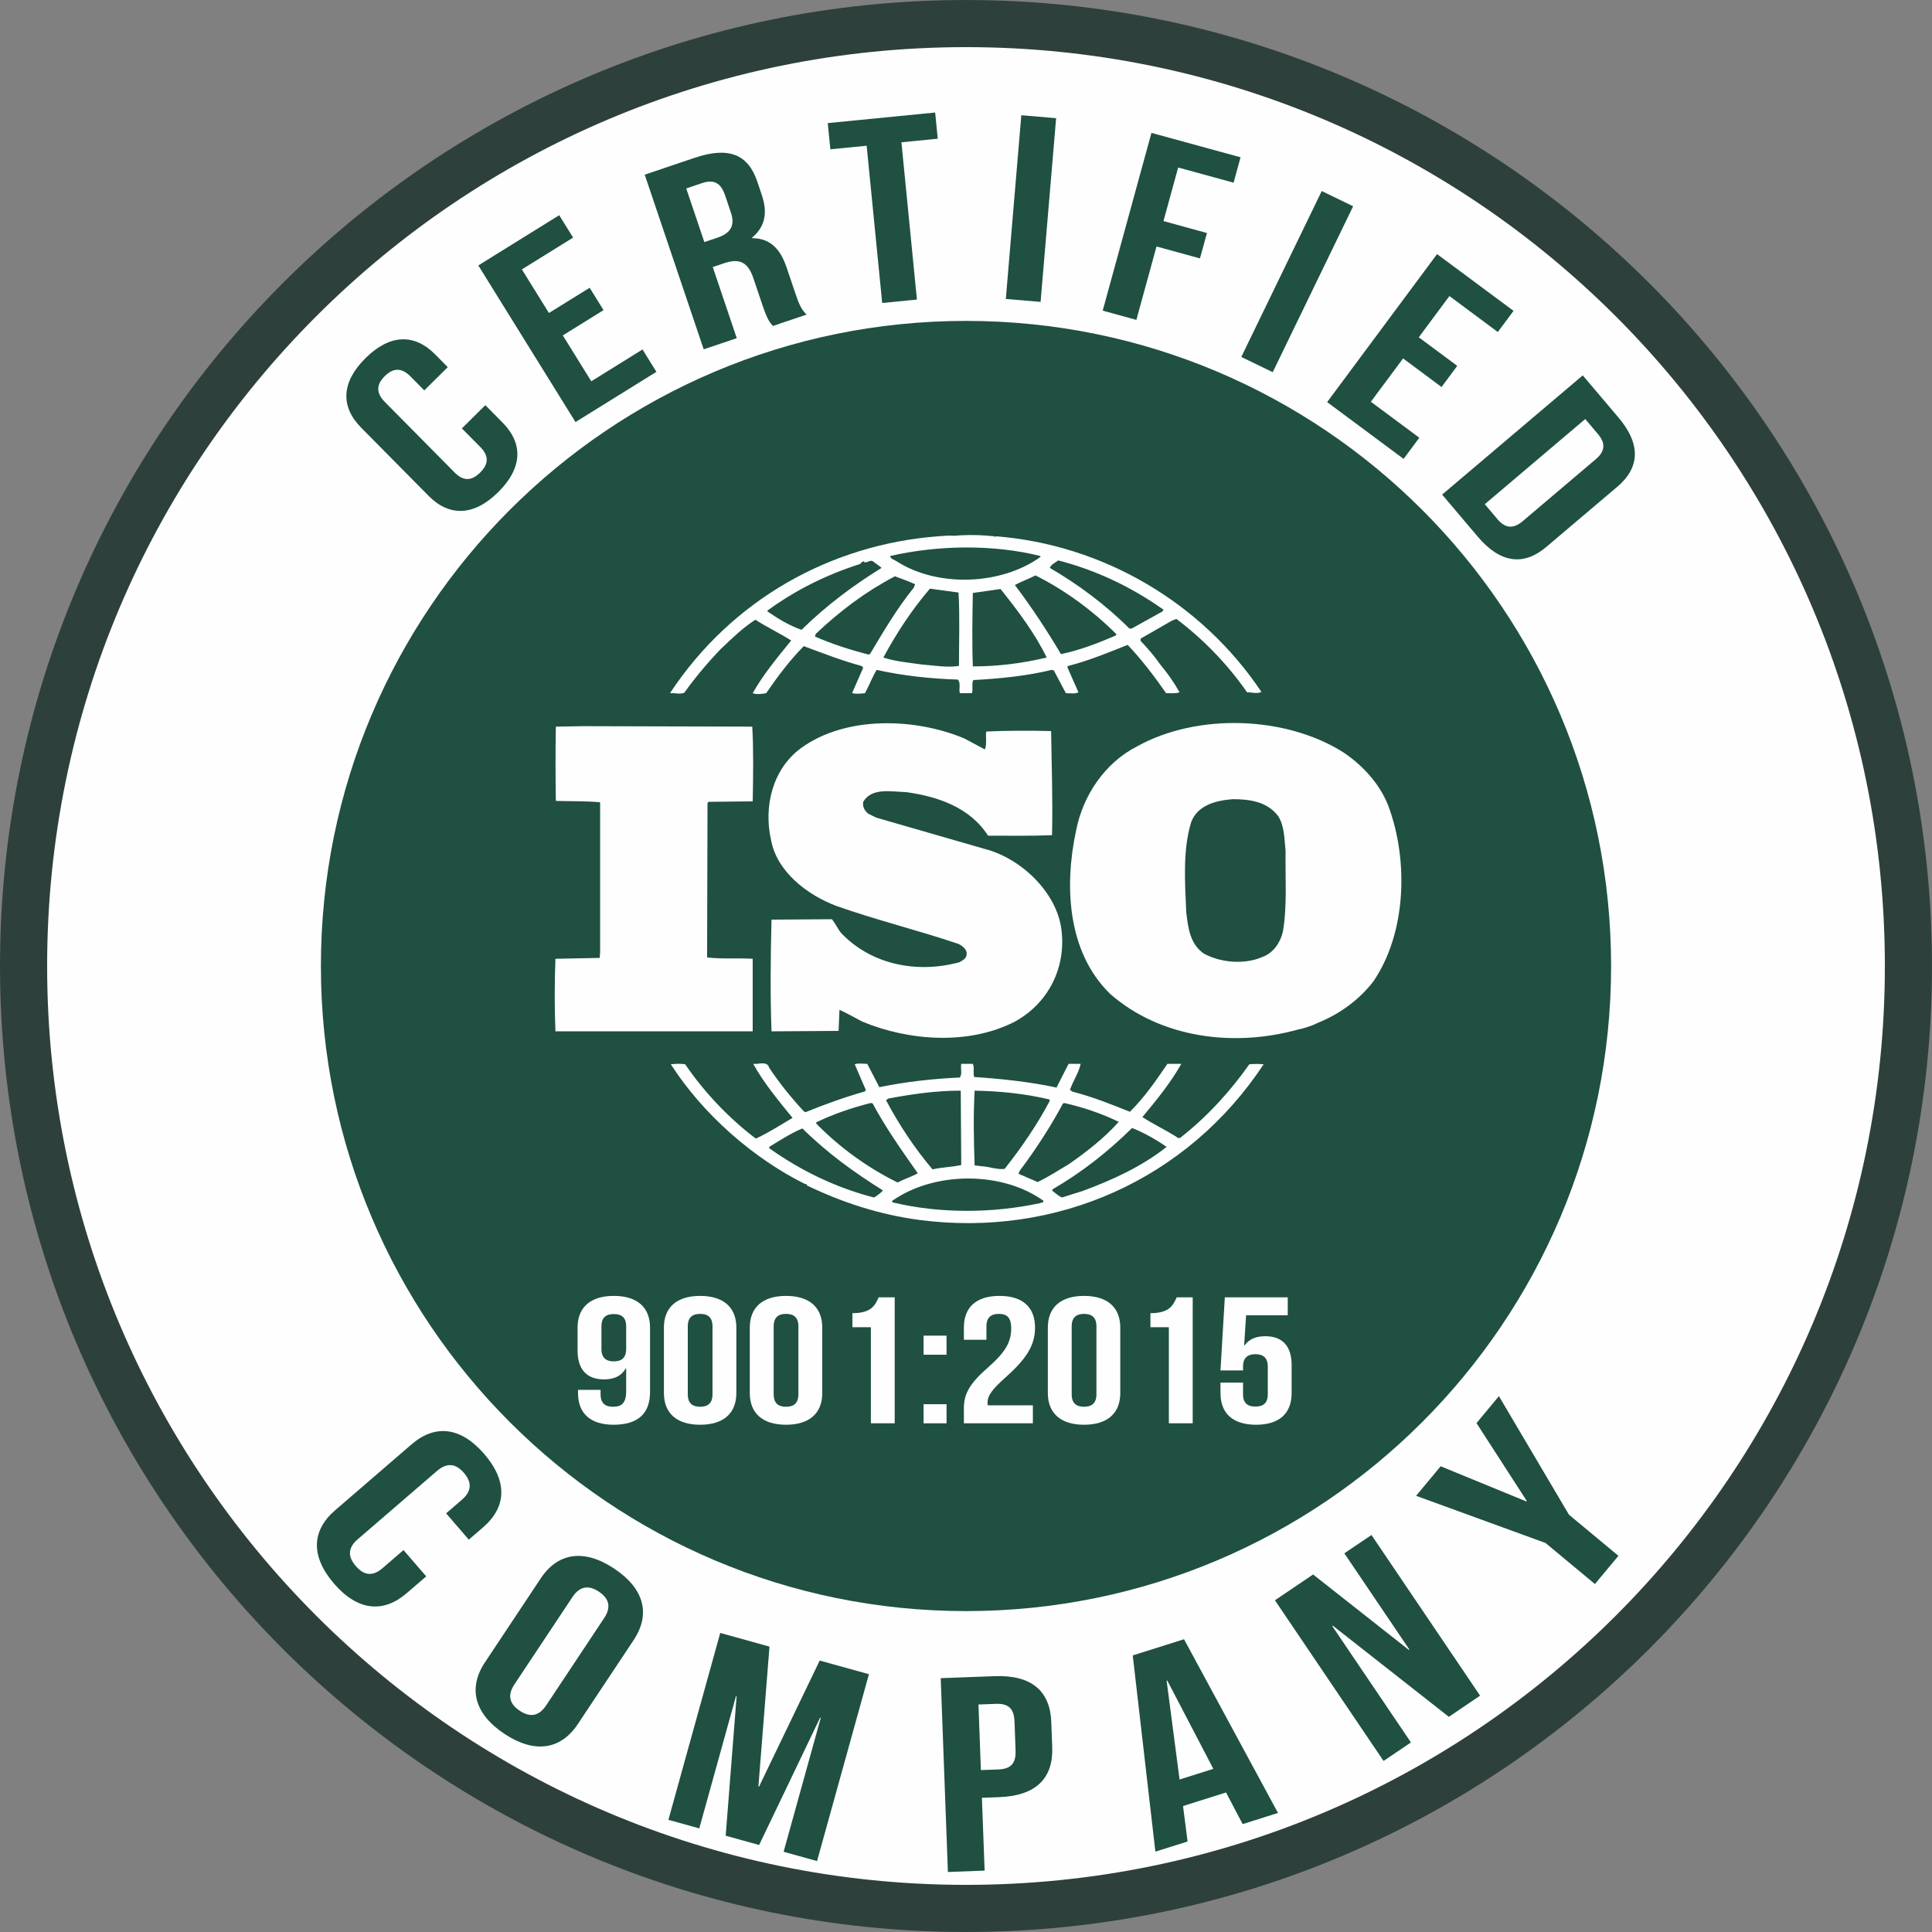
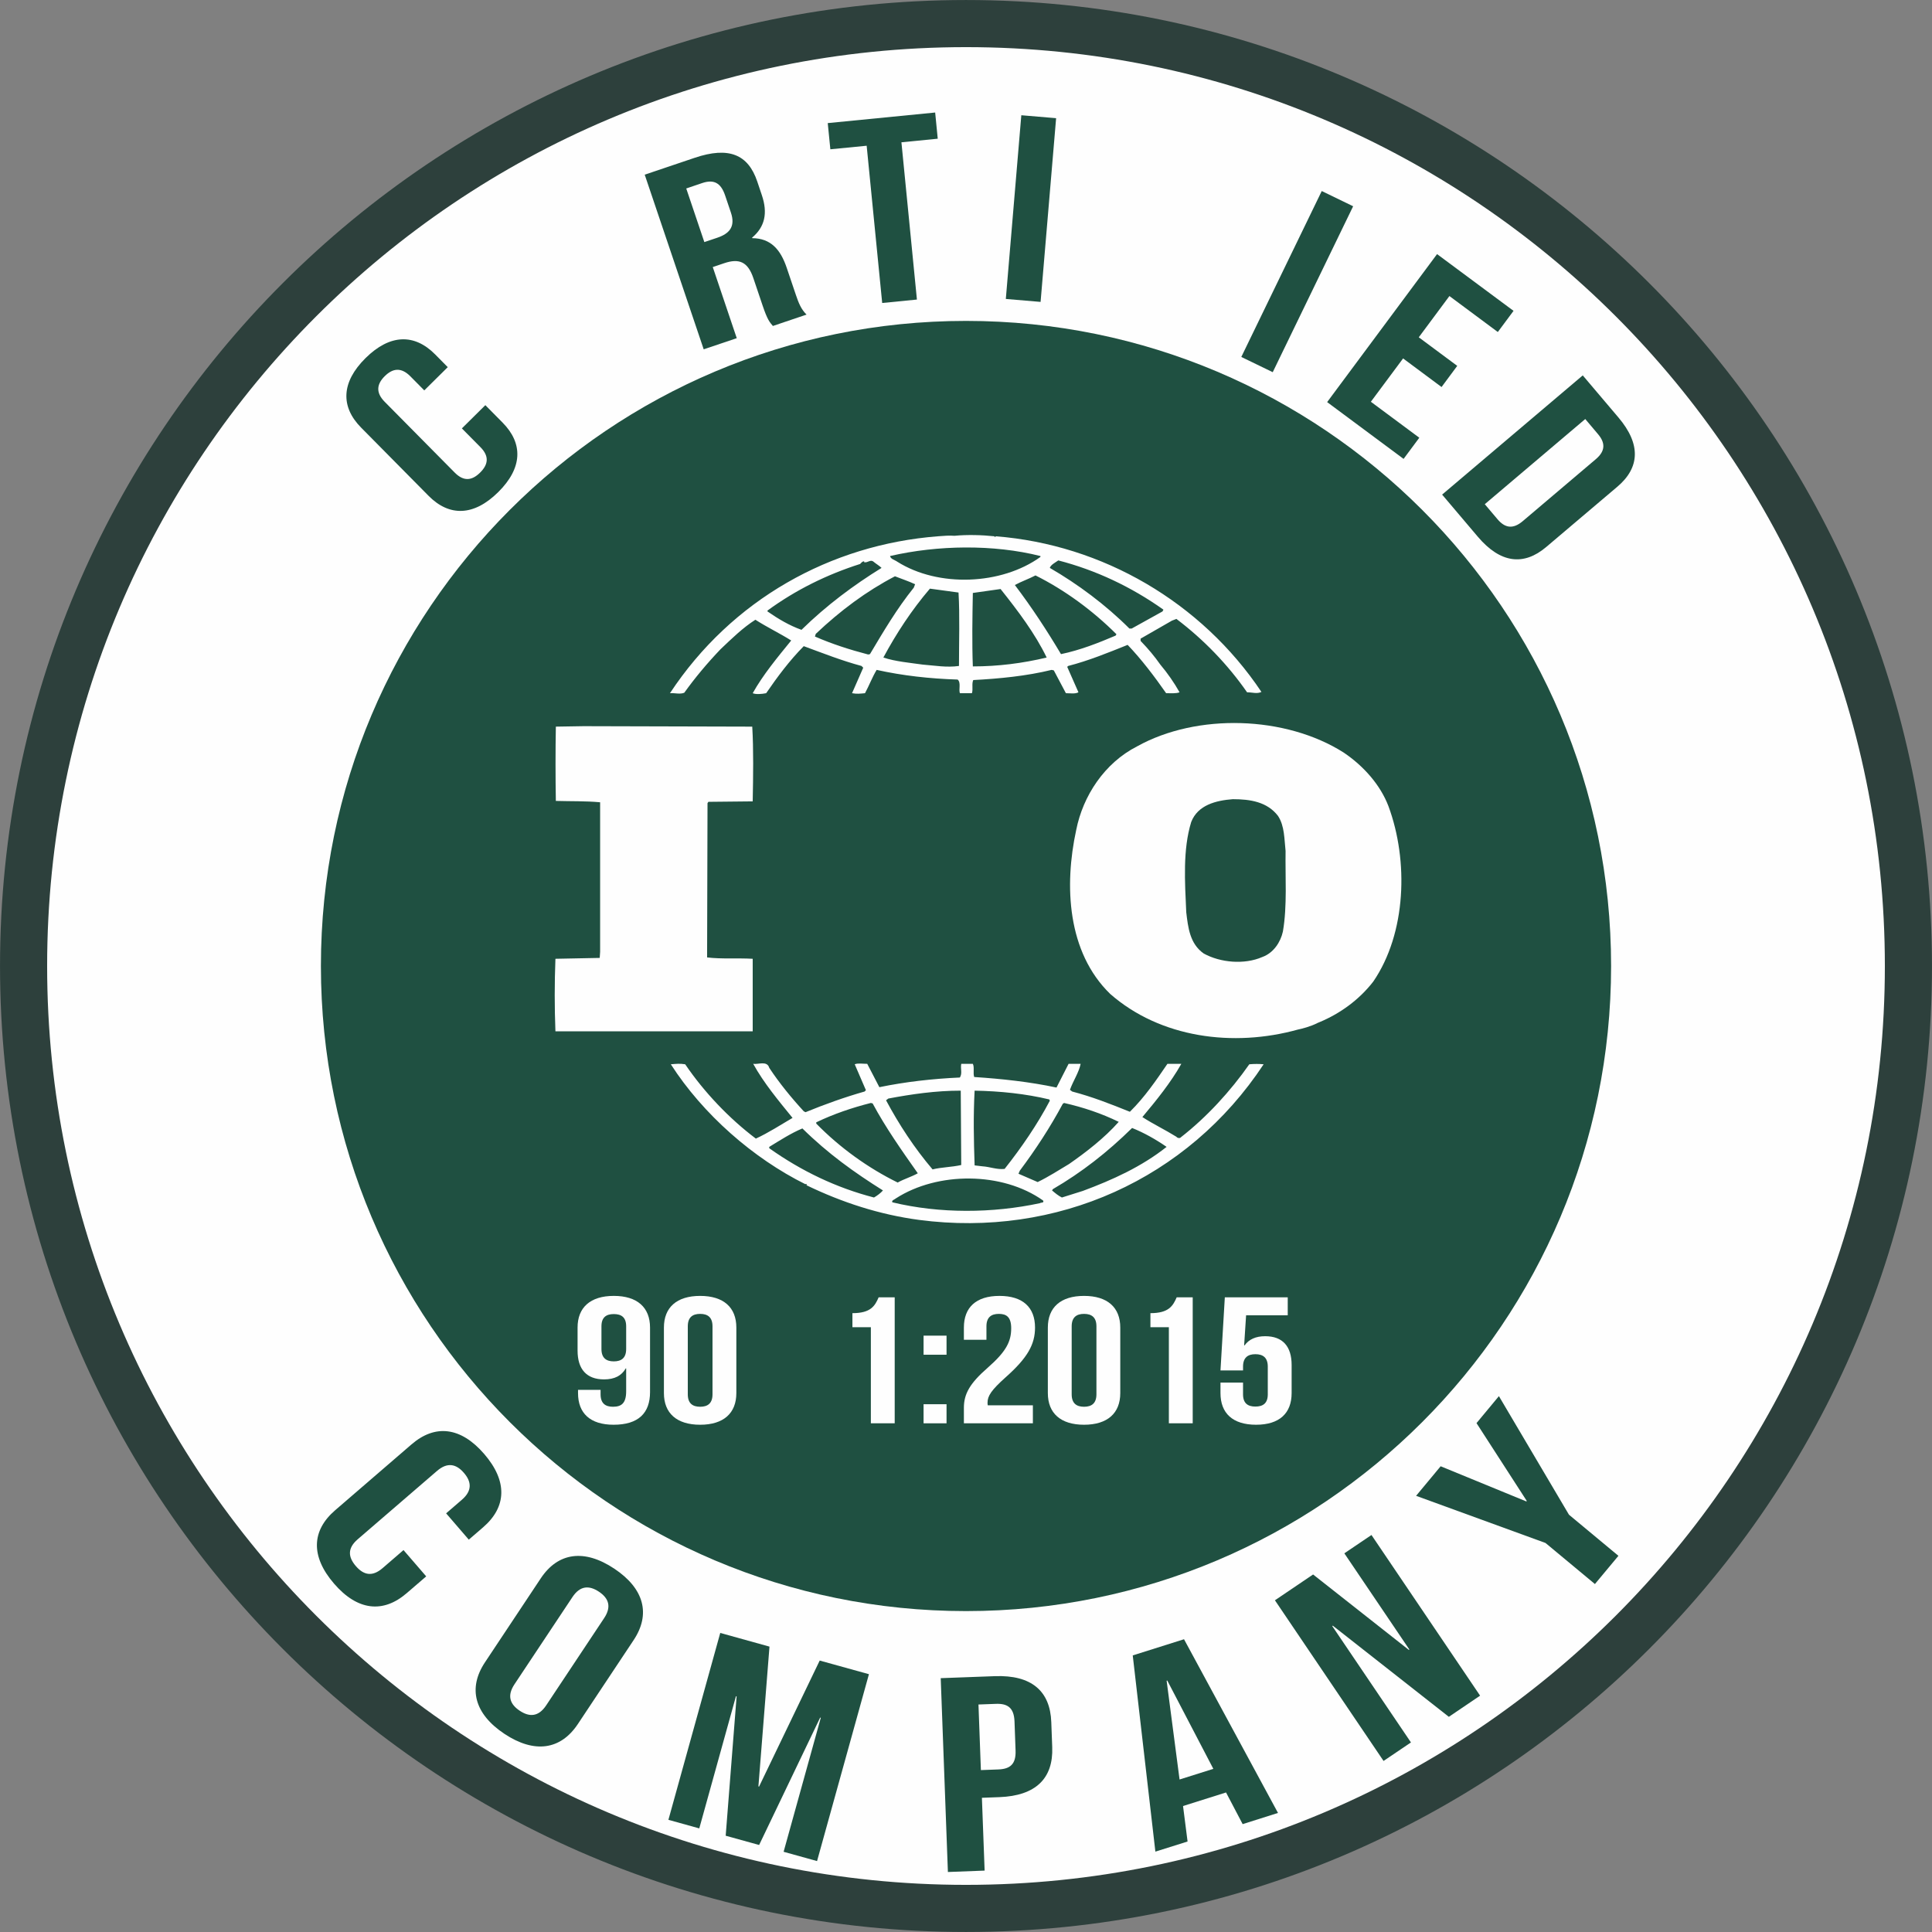
<svg xmlns="http://www.w3.org/2000/svg" xml:space="preserve" width="513px" height="513px" version="1.1" style="shape-rendering:geometricPrecision; text-rendering:geometricPrecision; image-rendering:optimizeQuality; fill-rule:evenodd; clip-rule:evenodd" viewBox="0 0 511.32 511.32">
  <rect x="0" y="0" width="511.32" height="511.32" fill="#808080" stroke="none" />
  <defs>
    <style type="text/css"> .str0 {stroke:#2D403C;stroke-width:12.47;stroke-miterlimit:22.926} .fil0 {fill:#FEFEFE;fill-rule:nonzero} .fil1 {fill:#1F5041;fill-rule:nonzero} </style>
  </defs>
  <g id="Layer_x0020_1">
    <g id="_2034530033440">
      <path class="fil0 str0" d="M505.08 255.66c0,137.75 -111.67,249.42 -249.42,249.42 -137.75,0 -249.42,-111.67 -249.42,-249.42 0,-137.75 111.67,-249.42 249.42,-249.42 137.75,0 249.42,111.67 249.42,249.42z" />
      <path class="fil1" d="M426.39 255.66c0,94.29 -76.44,170.73 -170.73,170.73 -94.29,0 -170.73,-76.44 -170.73,-170.73 0,-94.29 76.44,-170.73 170.73,-170.73 94.29,0 170.73,76.44 170.73,170.73z" />
      <g>
        <path class="fil0" d="M367.47 213.37c-2.13,-5.59 -6.51,-10.59 -11.84,-14.19 -15.39,-9.78 -38.84,-10.48 -54.7,-1.64 -8.65,4.41 -14.33,13.14 -16.1,22.12 -3.21,14.76 -2.38,32.33 8.99,43.39 13.27,11.63 32.56,14.2 49.73,9.42 0.81,-0.15 3.4,-0.8 5.18,-1.75l0.51 -0.21c5.33,-2.22 10.41,-5.83 14.2,-10.72 8.77,-12.8 9.37,-32 4.03,-46.42zm-27.94 33.16l0 0c-0.6,2.79 -2.49,5.7 -5.45,6.75 -4.74,2.08 -11.13,1.5 -15.51,-0.93 -3.67,-2.57 -4.14,-6.87 -4.62,-10.94 -0.36,-8.02 -0.94,-16.51 1.31,-23.85 1.76,-4.55 6.62,-5.71 11.01,-6.05 4.62,0 9.1,0.7 11.96,4.42 1.77,2.67 1.66,6.16 2.01,9.31 -0.12,6.63 0.47,14.53 -0.71,21.29z" />
        <path class="fil0" d="M199.21 253.75c-3.9,-0.23 -8.29,0.11 -12.07,-0.36l0.11 -40.84 0.24 -0.34 11.72 -0.12c0.13,-6.62 0.24,-13.74 -0.12,-19.78l-44.63 -0.12 -7.35 0.12c-0.11,6.17 -0.11,13.37 0,19.66 4.03,0.12 7.81,0 11.72,0.36l0 39.56 -0.11 1.63 -11.72 0.23c-0.25,6.51 -0.25,12.8 0,19.2l52.21 0 0 -19.2z" />
        <path class="fil0" d="M330.64 281.67c-4.97,7.1 -11.25,13.97 -18.1,19.31 -0.25,0.36 -0.96,0.22 -1.19,-0.12 -2.97,-1.85 -6.16,-3.37 -9.01,-5.22 3.8,-4.54 7.47,-9.07 10.31,-14.09l-3.68 0c-2.95,4.32 -6.03,8.85 -9.94,12.69 -5.21,-2.1 -9.94,-3.96 -15.27,-5.36l-0.59 -0.45c0.83,-2.35 2.36,-4.56 2.83,-6.88l-3.19 0 -3.2 6.28c-6.98,-1.51 -14.68,-2.33 -21.78,-2.79 -0.36,-1.04 0.11,-2.56 -0.36,-3.49l-3.07 0c-0.25,1.4 0.35,2.45 -0.36,3.62 -7.34,0.33 -14.45,1.15 -21.31,2.56l-3.21 -6.18c-1.17,0 -2.48,-0.23 -3.31,0.12l2.96 6.86 -0.35 0.35c-5.34,1.52 -10.54,3.39 -15.63,5.47l-0.47 -0.24c-3.32,-3.61 -6.52,-7.54 -9.13,-11.5 -0.58,-1.99 -2.95,-0.83 -4.25,-1.06 2.83,5.12 6.63,9.65 10.41,14.31 -3.2,1.87 -6.38,3.95 -9.71,5.48 -7.11,-5.36 -13.72,-12.34 -18.7,-19.67 -1.43,-0.23 -2.36,-0.12 -3.8,0 8.53,13.27 21.8,24.89 35.65,31.76 0,0 0,-0.1 0.13,-0.1 0.1,0 0.34,0.21 0.1,0.34 9.36,4.53 19.31,7.79 29.84,9.19 36.35,4.77 71.05,-10.7 91.17,-41.19 -1.05,-0.12 -2.6,-0.12 -3.79,0zm-49.37 10.47l0 0 0.35 -0.23c5.11,1.16 9.95,2.79 14.46,5 -3.8,4.29 -8.65,8.03 -13.15,11.16 -2.72,1.63 -5.45,3.39 -8.3,4.77l-5.08 -2.2 0.35 -0.81c4.27,-5.7 8.06,-11.52 11.37,-17.69zm-23.33 -3.49l0 0c6.76,0.12 13.51,0.82 19.78,2.33l0.12 0.35c-3.31,6.28 -7.46,12.34 -11.96,18.03 -2.02,0.24 -3.91,-0.57 -5.92,-0.69l-2.02 -0.24c-0.23,-6.87 -0.36,-12.92 0,-19.78zm-22.84 2.09l0 0c6.15,-1.16 12.54,-2.09 19.17,-2.09l0.13 19.68c-2.5,0.57 -5.22,0.57 -7.59,1.16 -4.86,-5.72 -8.88,-11.88 -12.31,-18.29l0.6 -0.46zm-19.07 6.29l0 0c4.63,-2.22 9.47,-3.86 14.44,-5.12l0.48 0.12c3.43,6.4 7.69,12.44 11.95,18.49 -1.65,0.94 -3.67,1.51 -5.32,2.45 -7.81,-3.84 -15.28,-9.2 -21.55,-15.6l0 -0.34zm15.28 19.9l0 0c-9.95,-2.57 -19.19,-6.99 -27.72,-13.04l0 -0.36c2.85,-1.73 5.69,-3.59 8.77,-4.88 6.75,6.65 13.73,11.65 21.32,16.41 -0.6,0.7 -1.55,1.4 -2.37,1.87zm43.92 1.5l0 0c-12.54,2.69 -26.52,2.8 -39.07,-0.23 -0.24,-0.57 0.59,-0.7 0.95,-1.04 11.01,-7.1 28.17,-7.1 38.96,0.57 0.35,0.7 -0.6,0.47 -0.84,0.7zm11.37 -3.25l0 0 -5.56 1.75c-0.95,-0.47 -1.78,-1.17 -2.61,-1.87l0.23 -0.35c7.58,-4.41 14.45,-9.77 20.96,-16.18 3.2,1.28 6.28,3.03 9.13,5 -6.63,5.26 -14.33,8.74 -22.15,11.65z" />
        <path class="fil0" d="M181.1 183.34c2.84,-3.96 6.04,-7.79 9.59,-11.51 3.07,-2.91 5.92,-5.7 9.23,-7.81 3.09,1.98 6.52,3.63 9.48,5.49 -3.67,4.51 -7.46,9.07 -10.19,13.95 0.83,0.36 2.37,0.24 3.56,0 2.96,-4.3 6.15,-8.61 9.95,-12.45 5.08,1.87 10.06,3.84 15.28,5.24l0.46 0.46 -2.96 6.75c1.31,0.24 2.14,0.12 3.43,0 1.07,-1.97 1.89,-4.18 3.08,-6.17 6.87,1.53 14.1,2.33 21.44,2.56 0.95,0.82 0.23,2.56 0.59,3.61l3.19 0c0.35,-1.15 -0.11,-2.45 0.35,-3.48 6.88,-0.36 14.09,-1.06 20.74,-2.69l0.58 0.13 3.2 6.04c1.07,0 2.48,0.24 3.32,-0.24l-2.97 -6.73 0.25 -0.24c5.43,-1.4 10.53,-3.49 15.74,-5.58 3.68,3.84 7.1,8.37 10.19,12.79 1.3,0 2.6,0.12 3.55,-0.24 -1.42,-2.55 -3.21,-5.1 -5.09,-7.33 -1.55,-2.21 -3.2,-4.18 -5.22,-6.27l0 -0.6 8.29 -4.76 1.19 -0.46c7.22,5.46 13.61,12.09 18.7,19.42 1.43,0 2.61,0.48 3.8,-0.1 -15.88,-23.73 -42.04,-38.99 -70.33,-41.19l-0.12 0.23 -0.24 -0.23c-3.2,-0.34 -7.11,-0.47 -10.55,-0.13 -1.29,-0.11 -2.83,0 -4.38,0.13 -28.41,2.2 -54.57,16.75 -70.92,41.53 1.18,-0.12 2.6,0.36 3.79,-0.12zm49.14 -10.22l0 0 -0.47 0.1c-4.86,-1.27 -9.6,-2.79 -14.09,-4.76l0.22 -0.7c6.52,-6.17 13.38,-11.29 20.96,-15.24 1.78,0.7 3.56,1.28 5.33,2.1l-0.35 0.91c-4.51,5.6 -8.05,11.64 -11.6,17.59zm23.56 3.13l0 0c-3.31,0.46 -6.27,-0.1 -9.6,-0.36 -3.19,-0.46 -7.22,-0.8 -10.41,-1.87 3.43,-6.37 7.46,-12.54 12.32,-18.23l7.57 1.03c0.36,6.04 0.12,13.03 0.12,19.43zm3.67 0.12l0 0c-0.24,-6.18 -0.12,-13.04 0,-19.44 2.37,-0.34 4.97,-0.7 7.34,-1.04 4.62,5.8 9.12,11.76 12.2,18.13 -6.4,1.53 -12.91,2.35 -19.54,2.35zm37.78 -8.15l0 0c-4.63,1.97 -9.37,3.84 -14.45,4.9 -3.67,-6.17 -7.69,-12.33 -12.21,-18.29 1.66,-0.91 3.68,-1.61 5.46,-2.54 7.71,3.84 15.16,9.3 21.43,15.57l-0.23 0.36zm-15.16 -19.9l0 0c9.94,2.57 19.29,6.98 27.82,13.03l-0.24 0.47 -8.16 4.53 -0.6 0c-6.27,-6.26 -13.61,-11.73 -21.07,-16.05 0.24,-0.81 1.42,-1.4 2.25,-1.98zm-4.73 -1.16l0 0 0 0.24c-10.31,7.43 -27,8.13 -37.89,1.26 -0.61,-0.46 -1.78,-0.69 -1.91,-1.5 12.56,-2.9 27.35,-3.14 39.8,0zm-72.24 14.43l0 0c7.46,-5.46 15.75,-9.54 24.52,-12.33 0.36,-0.36 0.58,-0.7 1.06,-0.7l0 0.24c0.94,0.22 1.66,-0.83 2.48,-0.14 0.71,0.6 1.55,1.06 2.13,1.64 -7.33,4.53 -14.56,9.89 -21.19,16.39 -3.2,-1.14 -6.15,-2.89 -9,-4.87l0 -0.23z" />
-         <path class="fil0" d="M253.92 254.66c-11.13,3.03 -23.21,0.72 -31.26,-7.67 -0.94,-1.16 -1.54,-2.55 -2.49,-3.71l-15.98 0.11c-0.25,9.42 -0.36,20.25 0,29.56l17.75 -0.11 0.24 -5.59c2.02,0.92 4.03,2.09 6.04,3.13 12.32,5.12 28.18,6.29 40.37,0 8.89,-4.87 13.63,-14.3 12.32,-24.44 -1.3,-9.88 -10.77,-18.85 -20.36,-21.28l-28.66 -8.27 -2.12 -1.05c-0.95,-0.8 -1.55,-1.84 -1.31,-3.13 2.25,-3.84 7.46,-2.67 11.37,-2.57 8.29,1.17 16.81,3.96 21.67,11.53 5.21,0 11.25,0.1 16.93,-0.13 0.23,-9.53 -0.11,-17.9 -0.24,-27.56 -5.33,-0.13 -11.84,-0.13 -17.17,0.12 -0.23,1.38 0.23,3.35 -0.36,4.75l-5.44 -2.91c-13.03,-5.46 -31.27,-6.04 -43.1,2.46 -7.7,5.58 -10.06,15.6 -8.05,24.43 1.53,8.37 9.59,14.54 17.29,17.44 10.53,3.72 21.54,6.42 32.21,10.01 1.06,0.48 2.48,1.53 2.25,2.81 0,1.03 -1.07,1.63 -1.9,2.07z" />
      </g>
      <g>
        <path class="fil0" d="M172.04 368.4c0,5.62 -3.1,8.67 -9.65,8.67 -6.2,0 -9.41,-3.05 -9.41,-8.38l0 -0.86 5.97 0 0 1.19c0,2.38 1.26,3.29 3.27,3.29 2.24,0 3.5,-0.91 3.5,-4.1l0 -6.05 -0.11 0c-1.09,1.91 -2.93,2.91 -5.74,2.91 -4.65,0 -7.01,-2.72 -7.01,-7.62l0 -6.1c0,-5.33 3.39,-8.38 9.59,-8.38 6.2,0 9.59,3.05 9.59,8.38l0 17.05zm-6.32 -11.38l0 0 0 -6c0,-2.38 -1.26,-3.24 -3.27,-3.24 -2.01,0 -3.27,0.86 -3.27,3.24l0 6c0,2.38 1.26,3.28 3.27,3.28 2.01,0 3.27,-0.9 3.27,-3.28z" />
        <path class="fil0" d="M175.71 351.35c0,-5.33 3.39,-8.38 9.59,-8.38 6.2,0 9.58,3.05 9.58,8.38l0 17.34c0,5.33 -3.38,8.38 -9.58,8.38 -6.2,0 -9.59,-3.05 -9.59,-8.38l0 -17.34zm6.32 17.67l0 0c0,2.38 1.26,3.29 3.27,3.29 2.01,0 3.27,-0.91 3.27,-3.29l0 -18c0,-2.38 -1.26,-3.29 -3.27,-3.29 -2.01,0 -3.27,0.91 -3.27,3.29l0 18z" />
-         <path class="fil0" d="M198.44 351.35c0,-5.33 3.39,-8.38 9.59,-8.38 6.2,0 9.59,3.05 9.59,8.38l0 17.34c0,5.33 -3.39,8.38 -9.59,8.38 -6.2,0 -9.59,-3.05 -9.59,-8.38l0 -17.34zm6.32 17.67l0 0c0,2.38 1.26,3.29 3.27,3.29 2.01,0 3.27,-0.91 3.27,-3.29l0 -18c0,-2.38 -1.26,-3.29 -3.27,-3.29 -2.01,0 -3.27,0.91 -3.27,3.29l0 18z" />
        <path class="fil0" d="M225.6 347.54c4.88,0 5.97,-1.95 6.94,-4.19l4.25 0 0 33.34 -6.31 0 0 -25.43 -4.88 0 0 -3.72z" />
        <path class="fil0" d="M250.51 353.49l0 5.05 -6.08 0 0 -5.05 6.08 0zm0 18.15l0 0 0 5.05 -6.08 0 0 -5.05 6.08 0z" />
        <path class="fil0" d="M264.34 347.73c-2,0 -3.27,0.91 -3.27,3.29l0 3.57 -5.97 0 0 -3.24c0,-5.33 3.22,-8.38 9.42,-8.38 6.2,0 9.41,3.05 9.41,8.38 0,4.43 -1.95,8 -7.81,13.19 -3.73,3.34 -4.76,4.91 -4.76,6.67 0,0.24 0,0.48 0.06,0.72l11.94 0 0 4.76 -18.26 0 0 -4.1c0,-3.71 1.61,-6.52 6.32,-10.62 4.82,-4.24 6.2,-6.86 6.2,-10.43 0,-3 -1.27,-3.81 -3.28,-3.81z" />
        <path class="fil0" d="M277.32 351.35c0,-5.33 3.39,-8.38 9.58,-8.38 6.2,0 9.59,3.05 9.59,8.38l0 17.34c0,5.33 -3.39,8.38 -9.59,8.38 -6.19,0 -9.58,-3.05 -9.58,-8.38l0 -17.34zm6.31 17.67l0 0c0,2.38 1.27,3.29 3.27,3.29 2.01,0 3.28,-0.91 3.28,-3.29l0 -18c0,-2.38 -1.27,-3.29 -3.28,-3.29 -2,0 -3.27,0.91 -3.27,3.29l0 18z" />
        <path class="fil0" d="M304.47 347.54c4.88,0 5.97,-1.95 6.95,-4.19l4.24 0 0 33.34 -6.31 0 0 -25.43 -4.88 0 0 -3.72z" />
        <path class="fil0" d="M328.98 365.92l0 3.1c0,2.38 1.27,3.24 3.27,3.24 2.01,0 3.28,-0.86 3.28,-3.24l0 -7.33c0,-2.39 -1.27,-3.29 -3.28,-3.29 -2,0 -3.27,0.9 -3.27,3.29l0 1 -5.97 0 1.15 -19.34 16.65 0 0 4.76 -11.02 0 -0.52 7.96 0.11 0c1.15,-1.58 2.93,-2.43 5.46,-2.43 4.65,0 7,2.71 7,7.62l0 7.43c0,5.33 -3.21,8.38 -9.41,8.38 -6.2,0 -9.42,-3.05 -9.42,-8.38l0 -2.77 5.97 0z" />
      </g>
      <g>
        <path class="fil1" d="M128.45 107.23l4.56 4.61c5.49,5.55 5.29,12.03 -1.16,18.41 -6.45,6.38 -12.94,6.52 -18.43,0.97l-17.84 -18.04c-5.49,-5.55 -5.28,-12.03 1.17,-18.41 6.45,-6.38 12.93,-6.52 18.42,-0.97l3.33 3.37 -6.21 6.15 -3.68 -3.72c-2.45,-2.48 -4.69,-2.12 -6.78,-0.05 -2.09,2.07 -2.47,4.31 -0.02,6.79l18.53 18.73c2.45,2.48 4.64,2.07 6.73,0 2.09,-2.07 2.53,-4.26 0.07,-6.74l-4.9 -4.95 6.21 -6.15z" />
-         <polygon class="fil1" points="145.28,82.84 156.06,76.16 159.73,82.08 148.95,88.77 156.49,100.91 170.05,92.49 173.72,98.41 152.31,111.7 126.59,70.25 148,56.96 151.68,62.88 138.12,71.3 " />
        <path class="fil1" d="M204.55 86.27c-0.88,-1.03 -1.45,-1.65 -2.72,-5.41l-2.45 -7.26c-1.45,-4.3 -3.74,-5.29 -7.72,-3.94l-3.02 1.02 6.35 18.82 -8.75 2.95 -15.61 -46.22 13.21 -4.46c9.08,-3.07 14.16,-0.88 16.57,6.25l1.22 3.63c1.61,4.75 0.8,8.41 -2.58,11.24l0.04 0.14c4.89,0.04 7.48,2.99 9.11,7.81l2.41 7.13c0.76,2.24 1.4,3.87 2.85,5.29l-8.91 3.01zm-22.93 -36.39l0 0 4.79 14.19 3.42 -1.15c3.26,-1.1 4.85,-2.97 3.61,-6.66l-1.54 -4.56c-1.12,-3.3 -2.96,-4.3 -6.07,-3.25l-4.21 1.43z" />
        <polygon class="fil1" points="219.07,32.58 247.5,29.78 248.18,36.71 238.57,37.66 242.67,79.28 233.48,80.19 229.37,38.57 219.76,39.51 " />
        <polygon class="fil1" points="270.3,30.5 279.51,31.28 275.4,79.9 266.2,79.12 " />
-         <polygon class="fil1" points="307.92,58.51 319.43,61.67 317.58,68.39 306.08,65.23 300.75,84.66 291.84,82.21 304.74,35.17 328.32,41.63 326.48,48.35 311.81,44.33 " />
        <polygon class="fil1" points="349.81,50.56 358.12,54.59 336.84,98.5 328.52,94.47 " />
        <polygon class="fil1" points="375.49,89.27 385.67,96.83 381.52,102.43 371.34,94.86 362.81,106.33 375.63,115.85 371.47,121.45 351.24,106.42 380.33,67.25 400.57,82.27 396.41,87.87 383.6,78.35 " />
        <path class="fil1" d="M418.89 99.35l9.45 11.15c5.98,7.05 5.67,13.26 -0.29,18.31l-18.82 15.95c-5.95,5.05 -12.13,4.34 -18.11,-2.71l-9.45 -11.15 37.22 -31.55zm0.66 11.55l0 0 -26.59 22.54 3.37 3.98c1.9,2.24 4,2.77 6.66,0.52l19.35 -16.41c2.66,-2.25 2.48,-4.41 0.57,-6.65l-3.36 -3.98z" />
      </g>
      <g>
        <path class="fil1" d="M112.8 417.2l-5.17 4.45c-6.22,5.36 -13.01,4.68 -19.24,-2.55 -6.23,-7.23 -5.91,-14.04 0.31,-19.4l20.21 -17.43c6.22,-5.37 13.01,-4.68 19.25,2.55 6.23,7.23 5.91,14.04 -0.31,19.4l-3.78 3.26 -6 -6.96 4.16 -3.59c2.78,-2.4 2.57,-4.78 0.55,-7.12 -2.02,-2.35 -4.35,-2.91 -7.13,-0.51l-20.99 18.09c-2.78,2.4 -2.51,4.73 -0.49,7.08 2.02,2.34 4.29,2.95 7.07,0.56l5.55 -4.79 6.01 6.96z" />
        <path class="fil1" d="M143.12 417.72c4.55,-6.84 11.49,-7.86 19.44,-2.57 7.95,5.28 9.69,12.07 5.14,18.91l-14.77 22.23c-4.55,6.84 -11.49,7.86 -19.44,2.58 -7.94,-5.28 -9.69,-12.08 -5.14,-18.92l14.77 -22.23zm-6.96 28.04l0 0c-2.03,3.05 -1.18,5.29 1.39,7 2.58,1.72 4.97,1.63 7,-1.42l15.34 -23.09c2.03,-3.05 1.18,-5.29 -1.39,-7 -2.58,-1.71 -4.97,-1.63 -7,1.43l-15.34 23.08z" />
        <polygon class="fil1" points="200.72,472.79 200.89,472.84 216.94,439.48 229.97,443.09 216.24,492.55 207.39,490.09 217.23,454.62 217.06,454.58 200.91,488.29 192.06,485.84 194.95,448.97 194.78,448.92 185.07,483.9 176.9,481.63 190.62,432.17 203.65,435.79 " />
        <path class="fil1" d="M278.23 455.75l0.25 6.66c0.31,8.21 -4.3,12.86 -14.01,13.22l-4.6 0.17 0.72 19.27 -9.72 0.37 -1.9 -51.3 14.31 -0.53c9.71,-0.36 14.65,3.93 14.95,12.14zm-19.27 -4.64l0 0 0.64 17.36 4.59 -0.17c3.1,-0.11 4.73,-1.35 4.59,-5.01l-0.28 -7.69c-0.14,-3.67 -1.86,-4.78 -4.95,-4.66l-4.59 0.17z" />
        <path class="fil1" d="M338.23 479.81l-9.35 2.96 -4.4 -8.38 -11.38 3.59 1.2 9.39 -8.52 2.68 -5.99 -51.93 13.57 -4.28 24.87 45.97zm-26.05 -8.85l0 0 8.94 -2.82 -12.19 -23.37 -0.17 0.05 3.42 26.14z" />
        <polygon class="fil1" points="352.74,430.25 352.59,430.35 373.42,461.15 366.17,466.05 337.42,423.53 347.52,416.7 372.86,436.66 373,436.56 355.79,411.1 362.97,406.25 391.72,448.77 383.45,454.37 " />
        <polygon class="fil1" points="409.03,408.36 374.78,395.88 381.28,388.06 403.96,397.37 404.07,397.23 390.77,376.64 396.7,369.5 415.24,400.88 428.33,411.76 422.11,419.23 " />
      </g>
    </g>
  </g>
</svg>